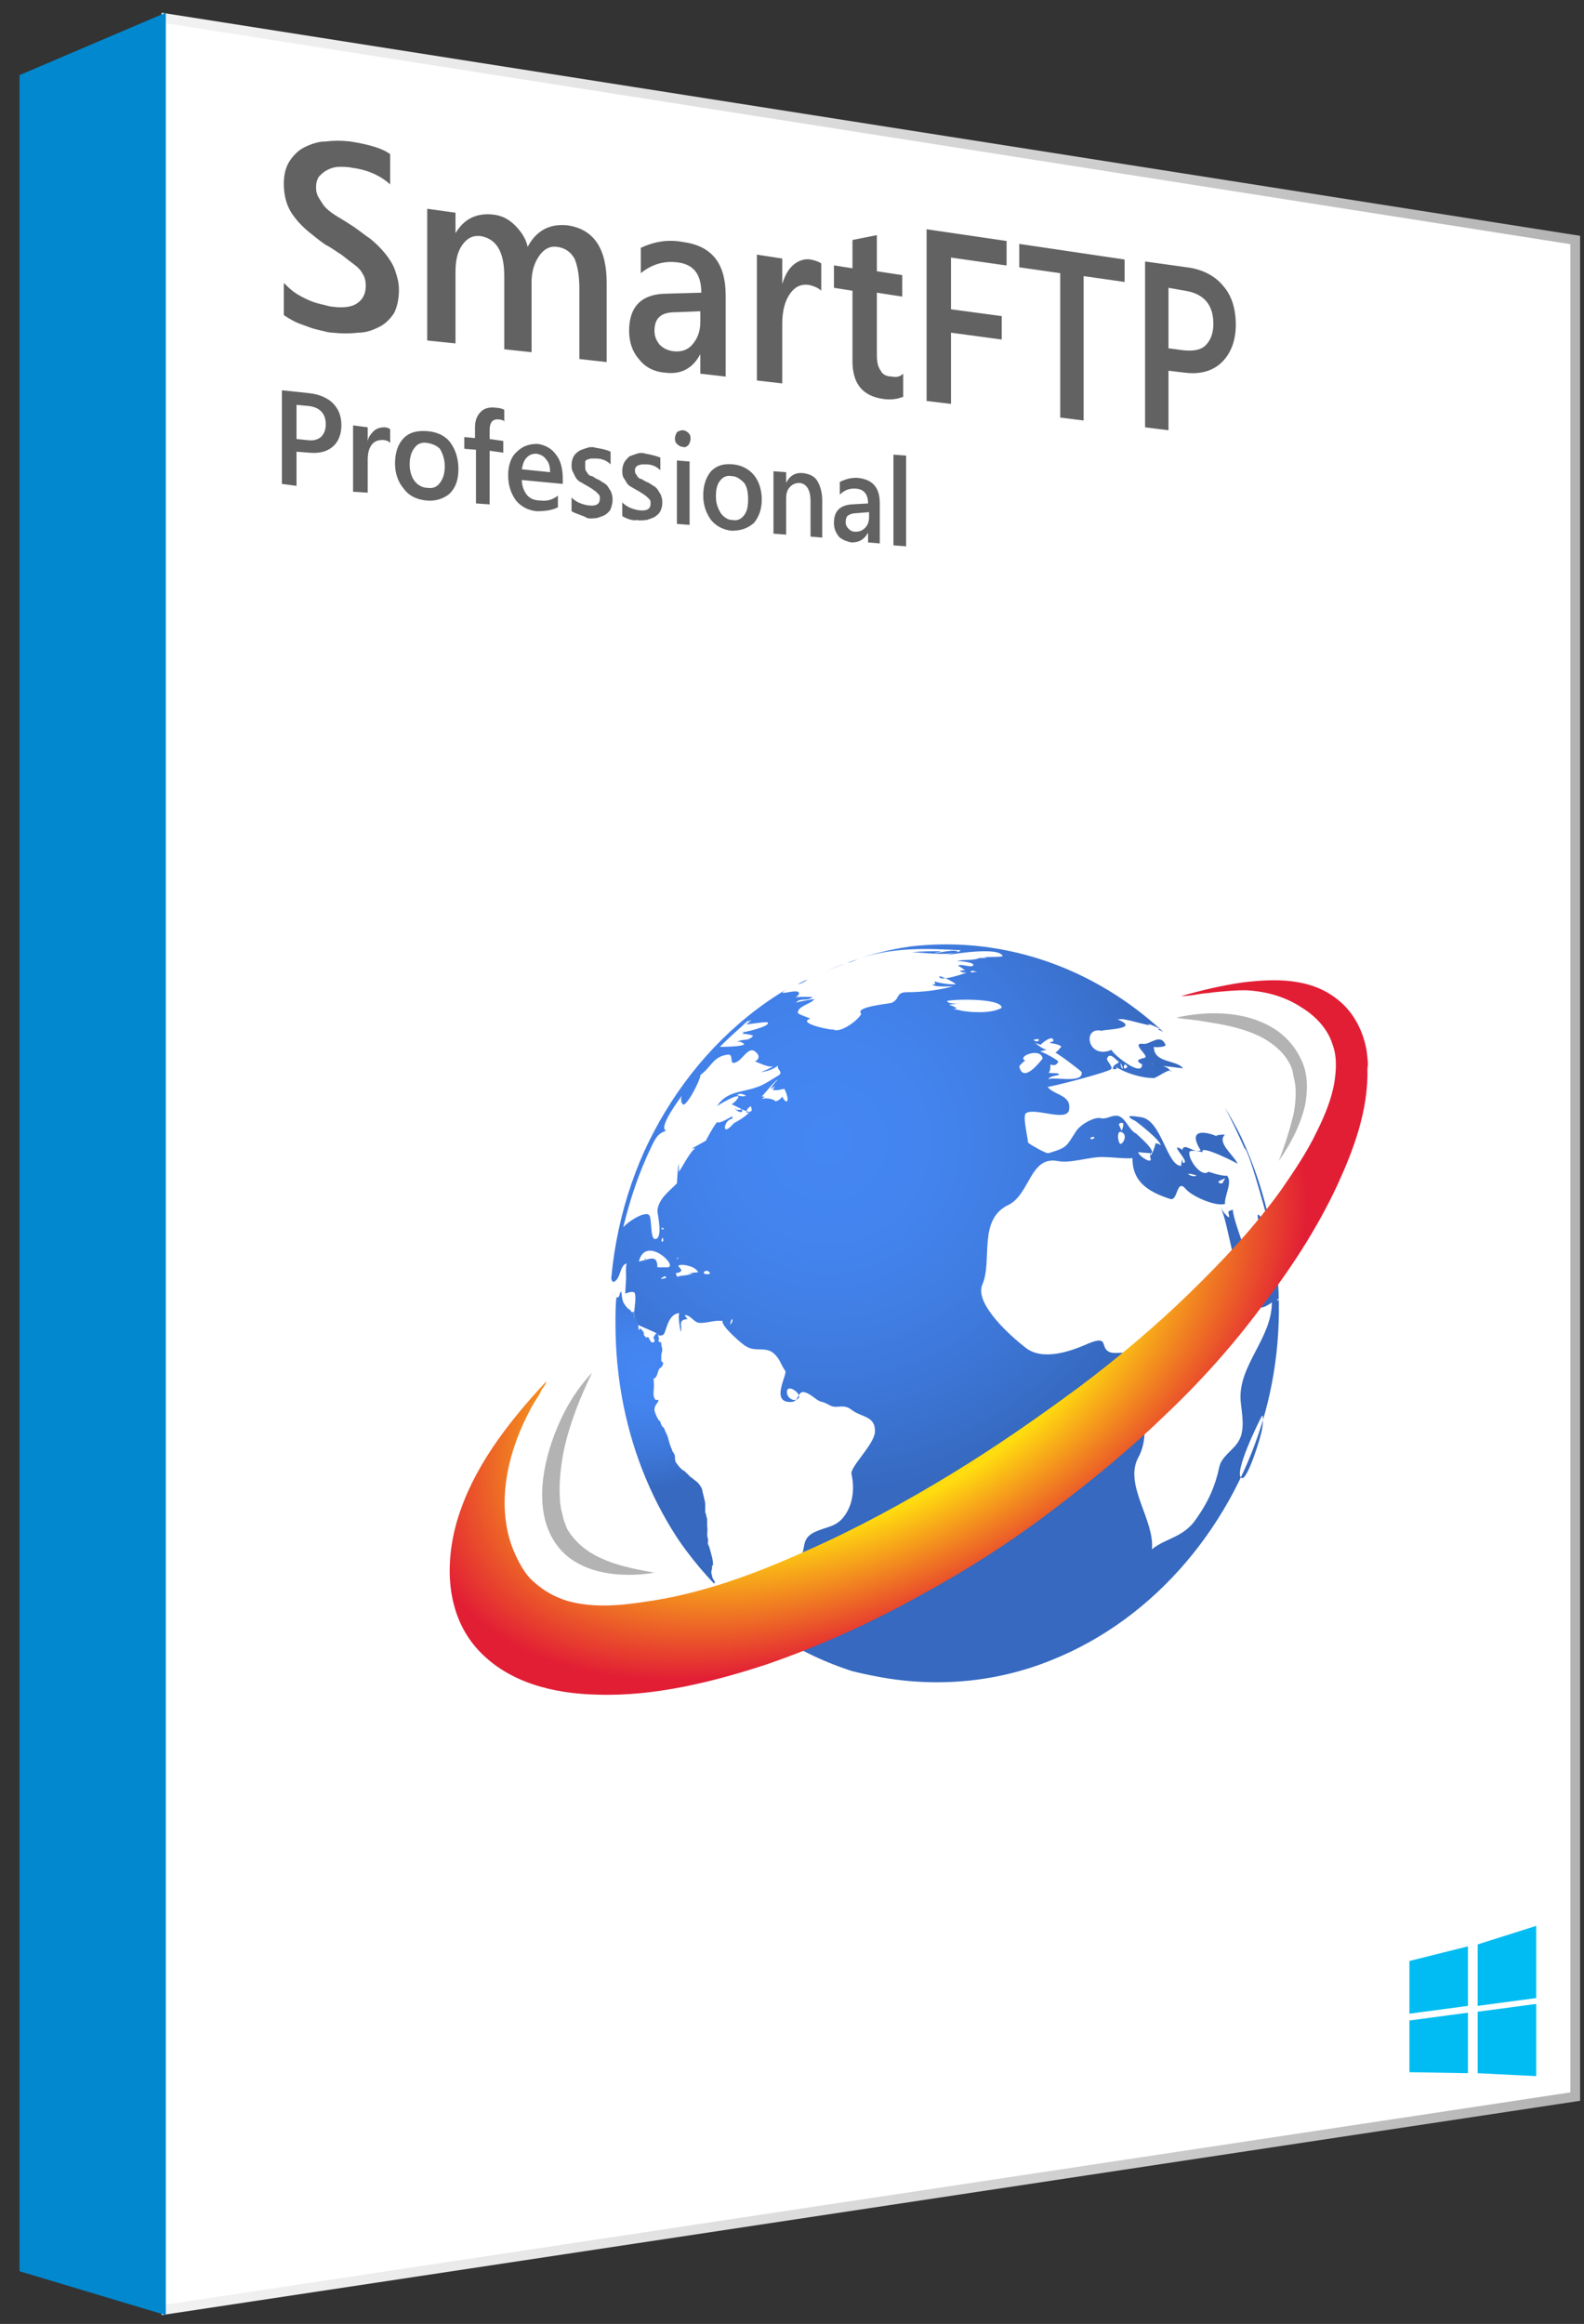
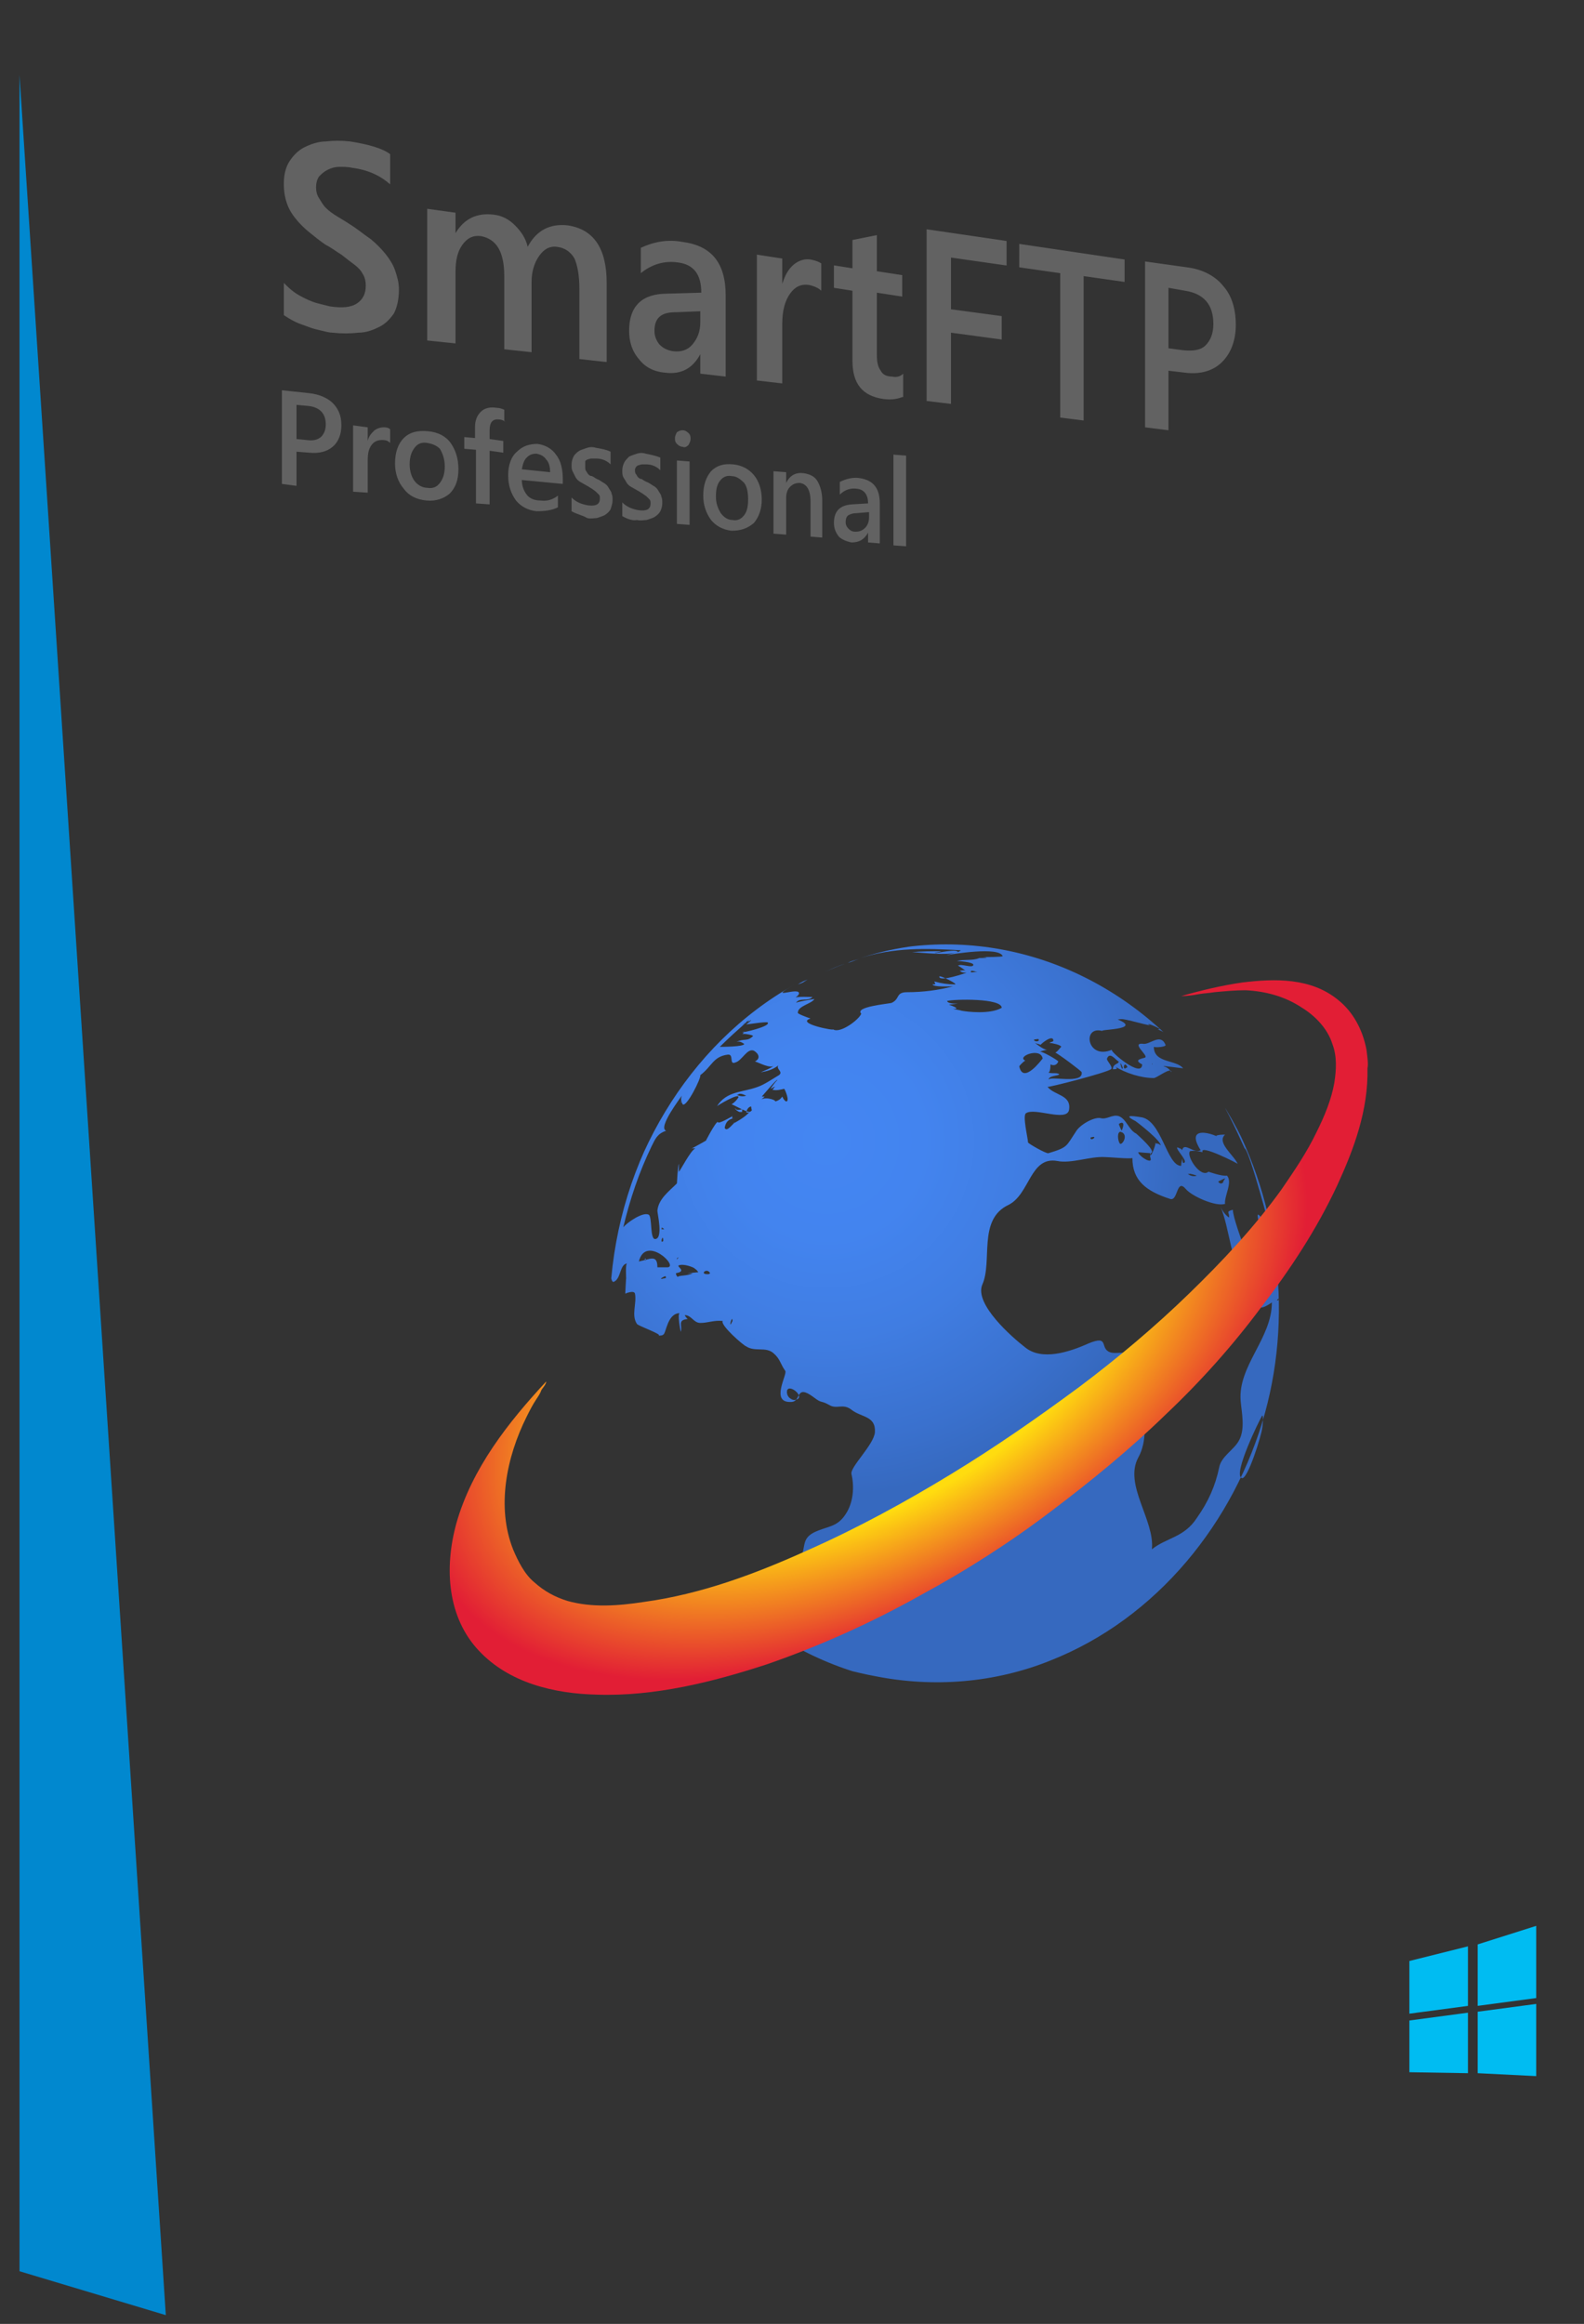
<svg xmlns="http://www.w3.org/2000/svg" xmlns:xlink="http://www.w3.org/1999/xlink" viewBox="0 0 162.4 238.2">
  <rect x="0" y="0" width="162.4" height="238.2" fill="#333333" stroke="none" />
  <linearGradient id="a" gradientUnits="userSpaceOnUse" x1="16.405" y1="119.259" x2="161.983" y2="119.259">
    <stop offset="0" stop-color="#f2f2f2" />
    <stop offset=".235" stop-color="#e9e9e9" />
    <stop offset=".618" stop-color="#d1d1d1" />
    <stop offset="1" stop-color="#b3b3b3" />
  </linearGradient>
-   <path fill="#fff" stroke="url(#a)" stroke-miterlimit="10" d="M16.5 1.8l145 22.8v190.3l-145 21.9" />
-   <path fill="#0188cf" d="M2 232.8l15 4.5V1.3L2 7.7z" />
+   <path fill="#0188cf" d="M2 232.8l15 4.5L2 7.7z" />
  <defs>
    <ellipse id="b" cx="97" cy="134.8" rx="34.5" ry="38" />
  </defs>
  <clipPath id="c">
    <use xlink:href="#b" overflow="visible" />
  </clipPath>
  <g clip-path="url(#c)">
    <radialGradient id="d" cx="82.172" cy="100.539" r=".4" gradientUnits="userSpaceOnUse">
      <stop offset="0" stop-color="#4486f3" />
      <stop offset=".273" stop-color="#4384ef" />
      <stop offset=".556" stop-color="#407de2" />
      <stop offset=".842" stop-color="#3a71ce" />
      <stop offset="1" stop-color="#3669bf" />
    </radialGradient>
    <path d="M81.8 100.9c.3-.2.7-.4 1-.5-.3.2-.6.4-1 .5z" fill="url(#d)" />
    <radialGradient id="e" cx="85.268" cy="98.955" r=".747" gradientUnits="userSpaceOnUse">
      <stop offset="0" stop-color="#4486f3" />
      <stop offset=".273" stop-color="#4384ef" />
      <stop offset=".556" stop-color="#407de2" />
      <stop offset=".842" stop-color="#3a71ce" />
      <stop offset="1" stop-color="#3669bf" />
    </radialGradient>
    <path d="M84.6 99.6c.7-.3 1.3-.6 2-.8-.6.2-1.3.5-2 .8z" fill="url(#e)" />
    <radialGradient id="f" cx="87.25" cy="98.357" r=".439" gradientUnits="userSpaceOnUse">
      <stop offset="0" stop-color="#4486f3" />
      <stop offset=".273" stop-color="#4384ef" />
      <stop offset=".556" stop-color="#407de2" />
      <stop offset=".842" stop-color="#3a71ce" />
      <stop offset="1" stop-color="#3669bf" />
    </radialGradient>
    <path d="M86.9 98.7c.4-.1.8-.3 1.2-.4-.4.1-.8.2-1.2.4z" fill="url(#f)" />
    <radialGradient id="g" cx="84.757" cy="116.942" r="36.396" gradientUnits="userSpaceOnUse">
      <stop offset="0" stop-color="#4486f3" />
      <stop offset=".273" stop-color="#4384ef" />
      <stop offset=".556" stop-color="#407de2" />
      <stop offset=".842" stop-color="#3a71ce" />
      <stop offset="1" stop-color="#3669bf" />
    </radialGradient>
    <path d="M99.8 96.8c-3.9-.3-7.9.2-11.6 1.4 3.5-1.1 6.7-1 10.3-.8-.6.7-4.2.2-5 .2 1-.1 2-.1 3-.1-.2.1-.5.1-.7.2.3 0 2.4-.5 2.4-.1l-1.2.3c.7-.1 5.4-.9 5.8.1 0 .1-1.8.1-2 .1 1 .1-.4.1-.4.1-.7.3-1.5.1-2.3.3.1 0 1.7.1 1.7.4-.1.4-1.3-.2-1.6.1 0-.1.8.5.8.5-.2-.1-.4 0-.6 0 .2.2.4.2.7.2 0 0-2.8 1-2.8.4 0-.2 2 .8 1.6.8-.7 0-1.4-.1-2.1-.3 0 .2.3.3-.2.3.1.3 1.8.2 2.1.2-1.5.4-3.1.6-4.7.6-1.2 0-.7.7-1.6 1.1-.4.1-3.8.4-3.1 1.1-.2.6-2.2 2.1-2.9 1.6.3.2-3.9-.6-2.3-1.1-.3-.1-1.4-.5-1.3-.6 0-.7 1.4-.9 1.7-1.4-.1 0-1.9.3-1.9.4.4-.6 1.2-.1 1.7-.6.1 0-1.8-.1-1.8.1.1-.1.3-.2.4-.4.3-.9-3.6.8-.4-1-11.1 6.2-18 18.3-19.1 30.9.3-3.5 0-.4.5-.4.8-.3.6-1.8 1.4-1.9-.2 0-.1 1.5-.1 1.7 0-.8-.1 1.7-.1 1.4 0 0 .9-.4 1 0 .2 1-.4 2.2.2 3.1.1.2 2.7 1.1 2.2 1.2.2 0 .4 0 .5-.1.3-.1.4-2.2 1.7-2.2-.3 0 .1 2 .1 1.9.2-.6-.4-1.2.7-1.3-.1-.1-.2-.2-.3-.4.7 0 .9.8 1.6.8.8 0 1.4-.3 2.3-.2-.3.4 2.1 2.5 2.4 2.6.9.6 2 0 2.8.7.7.6.7 1.1 1.2 1.8.3.3-1.6 3.3.6 3.2 1.1 0 .4-1.9 2.3-.5.9.7.7.3 1.6.8.8.5 1.4-.2 2.3.5 1 .8 2.5.6 2.4 2.3-.1 1.3-2.6 3.6-2.4 4.3.3 1.3.2 2.9-.6 4.1-.9 1.4-1.9 1.2-3.3 1.9-1.5.8-.5 1.9-1.8 3.2 0 0-3.3 3.2-3.3 1.2.2.6 1.9 1.3.6 1.8-.3.1-.7.1-1 0-1.2-.3-.1.3-.6.6-.1.1-1-.2-1-.3-.1.3.9.8.8.9-.2 0-.3-.1-.5-.2 0 0 .3.9.1.9-.3-.4-.5-.4-.8-.2 1.2 3.8 10.5 6.2 13.8 6.8 6 1.2 12.3.7 18-1.6 10.9-4.3 18.9-14.2 22-25.4 5.9-21.5-7-46.9-30.8-48.4 2.6.2 5.2.3 7.8.5-2.1.2-4.5.1-6.9-.1-3.9-.2 18.2 1.2 0 0zm-23.3 8c.1-.2.3-.2.5-.2-1.2.5.9-.6-.5.4.2 0 2-.3 2.2-.2.4.4-2.7 1.1-2.6 1 .3-.1.3-.1 0 .2.1-.1 1.2.1 1.1.2-.6.6-.9.2-1.7.6.3-.1.5 0 .8.2 0 .3-2.3.3-2.5.3.9-.9 1.8-1.7 2.7-2.5-.1.1-.3.2-.4.3.1-.1.2-.2.4-.3.1-.1-.9.7 0 0zm-6.7 8.2c-.2.2.2-.3 0 0 0 0 .1-.2 0 0zm-3.6 16.2c-.2 0 0-.5 0 0zm1.7 1.9c-.4 0 .3-.3.3-.3.3.3-.3.2-.3.3-.2 0 .2-.1 0 0zm.5-1.2h-1c0-1.4-.8-.8-1.9-.6.7-2.8 4.2.6 2.9.6-.3 0 .3 0 0 0zm-.6-3.9c0-.3.2-.1.3 0h-.3c0-.3.1 0 0 0zm.2 1.2c-.4.4 0-.9 0 0 0 0 0-.1 0 0zm.3-1.2zm2.7 4.5c-.4.3-1.5.2-1.5.4-.1-.1-.2-.2-.2-.4 1.2-.2 0-.7.3-.8.5-.2 1.5.2 1.6.3.2.2.1 0 .4.4-2.2.2-.4.1-.6.1-.3.2.2 0 0 0zm-1.6-1.4c0-.3.2-.1.3-.4-.1.1-.2.3-.3.4 0-.3 0 0 0 0zm3.1 1.5c-.8 0 0-.7.3-.1-.1.1-.1.1-.3.1zm2.6 4.8c-.5 1.1 0-.8 0 0zm.2-20.3c-.2.1-.8 1-1 .5.1-.6.4-.9 1-1-.2.1-.3 0-.2-.2 0 0-1.5.9-1.5.6-.2-.1-1.5 2.4-1.2 1.9-.5.3-1.1.6-1.6.9.1-.1.3-.1.5-.1-.5.2-1.6 2.4-1.7 2.4v-.8c-.1.1-.2 2-.2 2-.8.8-1.9 1.6-2 2.8 0 .3.6 2.8-.2 2.9-.6.1-.3-2.3-.7-2.5-.6-.3-2.2.8-2.6 1.3.7-2.9 1.6-5.6 2.9-8.3.4-.8.6-1.3 1.5-1.6-.9-.3 1.5-3.4 1.6-3.6-.1.3-.1.6.1.9.4.3 1.9-2.7 1.8-3 1.2-.9 1.3-1.9 2.8-2.1.7-.1.1 1.1.8.8.7-.2 1.2-1.5 1.9-1.2.5.3.7.8.1 1.1.4.1 1.6.8 2 .4-.4.3-.9.5-1.4.7.7-.1 1.3-.3 1.8-.7-.3.4.7.7-.1 1.1-.5.3-1.4.9-2 1.1-1.6.6-3.2.4-4.2 2-.1 0 2.4-1.5 2.2-.9-.2.3-.4.5-.7.7.2 0 1.8 1 1.9.7-.4.6-1.8 1.3-1.6 1.2-.3.1.1-.1 0 0zm.2-2.9c.5-.2.7 0 1 .1-.5.2-1-.1-1-.1.5-.2.1.1 0 0zm.6 1.5c0 .7-.9-.1-.7-.1.1.3.6.1.7.1 0 .7-.2 0 0 0zm1 .1c-.2.2-.4.3-.6.2.1-.3.2-.5.5-.6 0 0 .1.6.1.4-.1.1 0-.1 0 0zm3.5-.9c-.2-.1-.3-.3-.4-.5-.2.3-.4.4-.7.5 0-.2-1.3-.6-1.7 0 .2-.2.4-.3.6-.5h-.3c.1-.1 1.6-1.9 1.6-1.7-.3.3-.5.6-.7.9.3-.1.7-.5.2.1.4.1.8 0 1.2-.1.1.1.6 1.3.2 1.3-.3 0 .5 0 0 0zm.8 30.6c-.5-.1-.8-.5-.7-1 .3-.7 2.1.9.7 1-.9-.1.2 0 0 0zm-1.3 24.7s-.2-1.2.4 0c-1.3-.1 0 0-.4 0 0-.1.2 0 0 0zm.7.1s.3.1 0 0c-.1.1.1 0 0 0zm35-65.8c-.3-.1-1-.4-1.2-.7.5.2.8.5 1.2.7zm-1.3-.9c.8.7-.1 0 0 0 .1.1-.1 0 0 0zm-.5-.2c.9.4-.5-.1-.4-.3 4 2.5.1.1.4.3.1 0-.1-.1 0 0zm-.3-.1c-.3-.1-.7-.4-.5-.3.2.1.4.2.5.3zm-7 5.8c-.1 0 1.3-1.2 1.3-.4-.1.1-.3.1-.4.2.2 0 1.2.2 1.2.4-.2.2-.3.4-.6.6.3.1 2.7 1.9 2.7 2 .2 1.3-3.4.3-3.4.8 0-.5 1.1-.4 1.1-.6-.3-.2-.8 0-1.2-.2.3.2.3-.7.3-.8.4.2.7 0 .8-.3 0-.1-1.7-1.1-1.9-1 .3-.1.6-.2.9-.2-.4.1-1.1-.5-1.4-.7.2.1.4.1.6.2zm.8 1.6c0-.1.2-.1.2-.2-.1.1-.2.1-.2.2 0-.2 0 0 0 0zm-1-2.2c.1.3-.4.3-.5.1 0-.1.6-.1.5-.1.1.3-.1 0 0 0zm-1.4 2.2c-.9-.4 1.6-1.4 1.8-.2-.1.1-2 2.7-2.4.8.1-.2.6-.6.6-.6-1-.4-.1.3 0 0zm-5.5-9.2c.2 0 .4.1.6.1-.2 0-.9.2-.6-.1-.1 0 0 0 0 0zm-1 4.1c-.3-.1-.6-.1-.9-.2 1.3.1-1.4-.8-.6-.4 2.5-.3.1.1 0-.4.7-.2 5.6-.3 5.6.7-1.2.7-3.6.4-4.1.3-.3 0 .5.1 0 0zm30.8 42.8c0 .5-1.5 5.4-2.1 5.1-.9-.4 1.8-5.9 2.1-6.4.2-.1 0 1.5 0 1.3 0 .4 0-.4 0 0zm1.6-13.1c-.2 0 .1-.2.1-.2s0 .2-.1.2zm.3-2.7s-1.8 2.2-2.1 2.4c.4-.2-2.8-7.6-2.8-9-.8.2-.3.3-.4.8-.4-.3-.7-.7-.9-1.2 1 2.3 1.1 6.1 2.7 8.1 1.2 1.5.6 3.2 2.6 1.8 0 3.7-3.5 6.5-3.2 10.1.1 1.2.5 2.9-.2 4.1-.5.9-1.8 1.6-2 2.7-.4 1.9-1.1 3.5-2.3 5.2-1.3 2-3.1 2-4.6 3.2.3-3-2.9-6.6-1.4-9.4.9-1.6.9-4.2-.2-5.8-1.1-1.6-.9-2.1-.6-3.9.3-1.6-1.3-.8-2.1-1.1-1.1-.4 0-1.8-2.2-.9-2 .9-4.8 1.8-6.5.4-1.3-1-5.2-4.4-4.4-6.4 1.1-2.4-.5-6.7 2.7-8.2 2.2-1.1 2.2-5 5-4.5 1.4.3 3.4-.5 4.9-.4.5 0 2.4.2 2.8.1 0 2.3 1.4 3.4 3.9 4.2.8.2.6-2.2 1.6-1 .6.7 3 1.8 4 1.5-.1-.8.8-2.2.2-2.9-.5.1-1.9-.4-1.9-.4-.8.7-2.3-1.6-1.9-2.1.4-.1.9 0 1.3.1-.4-.9 3.7 1.2 3.6 1.2-.4-.9-2.2-2.2-1.3-3-.3 0-.6 0-.9.1.1.2.3.3.5.4.1-.3-4-1.9-2.1 1.1-.7.4-1.7-.9-1.9 0-.1-.2-.3-.2-.5-.3-.2.2 1.3 1.6.6 1.6-.1-.2-.1-.5 0-.7-.1.3-.2.7-.2 1-1.5 0-2-4.8-4.2-5-.1 0-2.1-.4-.5.4.3.2 2.6 2 2.6 2.5-.2-.2-.4-.2-.6-.2.3-.4-.5 1.9-.5 1 .9 0-1.3-1.9-1.4-2-.8-.4-1-1.5-1.8-1.8-.7-.2-1.2.4-1.9.2-.7-.1-2.1.7-2.5 1.4-1 1.5-.8 1.6-2.8 2.2-.2.1-2.1-1-2.1-1.1 0-.4-.6-2.8-.2-3 .9-.6 4.1.9 4.4-.3.3-1.6-1.5-1.5-2.2-2.4 0 .1 5.9-1.4 6.5-1.8.3-.2-.5-.9-.4-1.1.3-.8 1 .3 1.2.3 0 .3-.6.2-.6.8.5 0 .5-.1.2-.3 1.1.7 2.7 1.2 4 1.2.3 0 1.8-1.2 1.8-.6-.2-.3-.4-.5-.8-.6-.2-.1 1.8.2 2 .2-.7-.9-3-.5-3-2.2.2.1 1.3 0 1.2-.2-.5-1.2-1.5-.1-2.2-.1-1.5-.2.5 1.2.1 1.4-.2.1-1.3.2-.3.7 0 1.5-3.4-1.4-3.1-1.5-2.6 1.1-3.1-2.6-.9-1.9-.9-.2 4.2-.1 1.5-1.2.5-.1.7 0 1.2.1-.3-.1 1.5.4 2.1.5-.7-.4.9.2 1 .4h-.2c4 1.7 7.2 8.4 8.9 12.2.5.2 2.6 8.2 2.8 9-.8-.5-.7-1.8-1.4-2.2-.3-.1.6 2.5.6 2.5 0-.1.1-.1.1-.2 0 .4.4 1.8.8.5.6.1.6 3.2.8 3.3-.1 0 .2.1 0 0zm-19.5-14c.9-.3 0 .5 0 0 .1 0 0 0 0 0zm3.1-.6c.9.3.1 1.5-.1 1.2-.2-.3-.3-1.2.1-1.2.5.2-.1 0 0 0zm-.2-.8c.5-.3.6 0 .3.7-.1-.2-.2-.4-.3-.7.1 0 .1.1 0 0zm3.3 3.7c-.2.3-1.3-.5-1.3-.8 0 0 1.1.1 1.3.1-.2.2 0 .6 0 .7-.2.2 0-.1 0 0zm3.8 1.4c.3 0 .6.1.9.2-.5.2-1-.2-.9-.2.3 0 .1.1 0 0zm3.6.9c-.2.2-.4.1-.5-.1 1.2-.6.5-.2.5.1-.1.2 0-.1 0 0zm-10.1-11.7c-.2 0 0-.8.3-.1-.1 0-.3.2-.3.1.3 0 0 0 0 0zm-.2-.1c0 .7-.5-1.2 0 0 0 0 0-.1 0 0zm3-.3c0 .4 0 0 0 0 0-.2.1 0 0 0z" fill="url(#g)" />
    <radialGradient id="h" cx="83.594" cy="99.847" r=".357" gradientUnits="userSpaceOnUse">
      <stop offset="0" stop-color="#4486f3" />
      <stop offset=".273" stop-color="#4384ef" />
      <stop offset=".556" stop-color="#407de2" />
      <stop offset=".842" stop-color="#3a71ce" />
      <stop offset="1" stop-color="#3669bf" />
    </radialGradient>
    <path d="M83.3 100.2c.3-.2.6-.3.9-.5-.3.2-.6.3-.9.5z" fill="url(#h)" />
    <radialGradient id="i" cx="66.152" cy="140.583" r="12.137" gradientUnits="userSpaceOnUse">
      <stop offset="0" stop-color="#4486f3" />
      <stop offset=".273" stop-color="#4384ef" />
      <stop offset=".556" stop-color="#407de2" />
      <stop offset=".842" stop-color="#3a71ce" />
      <stop offset="1" stop-color="#3669bf" />
    </radialGradient>
-     <path d="M73.9 163.3s-.1 0 0 0c-.1-.1-.2-.1-.3-.2 0 0 0 .1-.1.1-.1-.1-.2-.3-.2-.5-.1-.3 0-.3-.1-.5.1.1.1 0 .1 0 0-.1-.1-.2-.1-.2s-.2-.3-.2-.5c-.1-.3-.1-.4 0-.7v-.3c0-.1.1 0 .1 0 0-.3 0-.5-.1-.9s-.2-.7-.3-1.1c-.2-.3-.1-.4-.1-.7-.2-.6 0-.8-.1-1.4v-.7c-.1-.3-.1-.5-.2-.7v-.9c0-.2-.3-1.2-.3-1.4-.2-.5-.5-.8-.8-1-.2-.2-.3-.2-.5-.4l-.5-.5c-.4-.2-.6-.5-.9-.9-.1-.2-.1-.3-.1-.6s-.3-.5-.3-.7c-.2-.4-.3-.8-.4-1.2-.1-.4-.3-.6-.4-1l-.2-.2c-.1-.1-.2-.4-.2-.5-.1-.1-.2-.1-.2-.2-.2-.3-.3-.6-.4-.9 0-.2 0-.4.1-.5.1-.3.3-.3.3-.6-.1-.1 0 0-.2 0s-.3-.4-.3-.6c0-.4.1-.8 0-1.6.3 0 .4-.5.5-.8.1-.4.4-.2.5-.8l-.2-.2v-.6c0-.2.1-.3.1-.5 0-.4-.1-.3-.1-.7v-.1h-.1s-.2-.1-.2-.2c0 0 0-.1.1-.2-.2-.1 0-.6-.2-.6-.1 0-.4.4-.4.5 0 .1 0 .1.1.2 0 .2 0 .3-.2.3s-.3-.3-.4-.5c-.1-.1-.2 0-.3 0v-.1c-.2 0-.2-.3-.2-.4 0-.1-.4-.5-.4-.5v.2h-.1c-.1-.2 0-.4-.1-.7 0-.2-.1-.2-.1-.3-.2-.3-.3.1-.3-.9-.1 0 0 .1-.2.1-.1 0-.1-.2-.3-.3-.2-.1-.3-.3-.4-.4-.2-.3-.3-.4-.4-1.4 0 1 0 0 0 0-.1 0 0 0-.1.1-.1 0 0 .4-.3.5-.1 0-.1 0-.1-.1-.1.9-.1 1.8-.1 2.8 0 11.5 4.5 21.4 11.4 28.1-.6-.3-.6-.4-.6-.5z" fill="url(#i)" />
  </g>
  <radialGradient id="j" cx="-8.32" cy="320.169" r="26.291" gradientTransform="matrix(1.655 -.88 .508 .955 -60.339 -175.013)" gradientUnits="userSpaceOnUse">
    <stop offset="0" stop-color="#f16023" />
    <stop offset=".033" stop-color="#f16422" />
    <stop offset=".067" stop-color="#f37120" />
    <stop offset=".101" stop-color="#f5851d" />
    <stop offset=".12" stop-color="#f7941b" />
    <stop offset=".138" stop-color="#f8a119" />
    <stop offset=".176" stop-color="#fbb715" />
    <stop offset=".222" stop-color="#fdc812" />
    <stop offset=".279" stop-color="#fed310" />
    <stop offset=".358" stop-color="#ffda0f" />
    <stop offset=".577" stop-color="#ffdc0f" />
    <stop offset="1" stop-color="#e21e35" />
  </radialGradient>
  <path d="M140.1 107.6c-.4-2.1-1.4-3.9-2.9-5.1-2.8-2.3-6.5-2.2-9.8-1.8-2.1.3-4.2.8-6.3 1.4.6 0 1.3-.1 1.8-.2.6-.1 1-.1 1.6-.2 1.1-.1 2.1-.2 3.2-.2 2 .1 4 .6 5.8 1.8 1.3.8 2.6 2.1 3.1 3.7.5 1.3.4 2.7.2 4-.3 1.7-1 3.4-1.8 5-1 2.1-2.3 4-3.6 5.9-2.8 3.9-6.1 7.4-9.5 10.7-3.5 3.4-7.3 6.6-11.3 9.6-4.2 3.1-8.5 6.1-13.1 8.9-4.6 2.8-9.5 5.5-14.7 7.8-5.3 2.4-10.9 4.5-16.8 5.3-2.6.4-5.3.6-7.8-.1-1.3-.4-2.4-1-3.4-1.9-1-.8-1.7-2.2-2.2-3.4-1.7-4.3-.7-9.4 1.4-13.6.3-.6.6-1.2 1-1.8.2-.3.4-.6.5-.9.1-.2.5-.6.5-.9-3.9 4.2-7.6 8.9-9.2 14.5-1.3 4.7-.9 9.7 2.3 13.1 3.1 3.3 7.7 4.4 12.1 4.5 5.9.2 11.9-1.3 17.4-3.1 5.5-1.9 10.8-4.3 15.8-7.1 4.8-2.6 9.3-5.5 13.5-8.7 4.1-3.1 8-6.3 11.6-9.8 3.6-3.4 6.9-7.1 9.8-11 3-3.9 5.7-8 7.8-12.5 1.7-3.7 3.2-7.7 3.1-12 .1-.4 0-1.1-.1-1.9z" fill="url(#j)" />
-   <path d="M131.1 119c.6-1.5 1.1-3.1 1.5-4.7.2-1 .3-2 .2-3.1l-.3-1.5c0-.1-.1-.2-.1-.3 0 0-.1-.2 0 0-.6-1.4-1.7-2.3-2.9-3-1.9-1-4-1.4-6.1-1.7-.9-.2-1.9-.2-2.8-.4 3.2-.7 6.9-.7 9.8 1 1.2.7 2.3 1.8 3 3.3.7 1.4.7 3.1.4 4.7-.5 2.1-1.5 4-2.7 5.7zm-70.4 21.7c-1.2 2.5-2.3 5.2-2.9 8-.3 1.6-.5 3.2-.4 4.8 0 .8.2 1.5.4 2.3.1.3.2.5.3.8l.1.2c1.9 3.1 5.6 3.8 8.9 4.4-3.6.6-8.1.1-10.2-3.1-2.2-3.3-1.3-8.1.2-11.7.9-2.2 2.1-4.1 3.6-5.7z" fill="#b3b3b3" />
  <path d="M144.5 207.1v5.3l6 .1v-6.2zm0-6.1v5.4l6-.8v-6.1zm13 11.8v-7.4l-6 .8v6.3zm0-8v-7.4l-6 1.9v6.3z" fill="#00bcf2" />
  <path d="M29.1 32.3V29c.3.3.6.6 1 .9.4.3.8.5 1.2.7.4.2.9.4 1.3.5l1.2.3c1.3.2 2.2.1 2.8-.3.6-.4.9-1 .9-1.8 0-.5-.1-.9-.3-1.2-.2-.4-.5-.7-.9-1-.4-.3-.8-.6-1.3-1-.5-.3-1-.7-1.6-1-.6-.4-1.2-.9-1.7-1.3s-1-.9-1.4-1.4c-.4-.5-.7-1-.9-1.6-.2-.6-.3-1.2-.3-2 0-.9.2-1.7.6-2.3.4-.6.9-1.1 1.5-1.4.6-.3 1.4-.6 2.2-.6.8-.1 1.6-.1 2.5 0 1.9.3 3.3.7 4.1 1.3v3.1c-1-.9-2.3-1.5-3.9-1.7-.4-.1-.9-.1-1.3-.1s-.8.1-1.2.3c-.4.2-.6.4-.9.7-.2.3-.3.7-.3 1.1 0 .4.1.8.3 1.1.2.3.4.7.7 1 .3.3.7.6 1.2.9.5.3 1 .6 1.6 1 .6.4 1.2.9 1.8 1.3.6.5 1 .9 1.5 1.5.4.5.8 1.1 1 1.7.2.6.4 1.2.4 2 0 1-.2 1.8-.5 2.4-.4.6-.9 1.1-1.5 1.4-.6.3-1.3.6-2.2.6-.8.1-1.7.1-2.6 0-.3 0-.7-.1-1.1-.2-.4-.1-.9-.2-1.4-.4-.5-.2-.9-.3-1.3-.5-.6-.3-.9-.5-1.2-.7zm33 4.8l-2.7-.3v-7.2c0-1.4-.2-2.4-.5-3.1-.4-.7-1-1.1-1.8-1.2-.7-.1-1.3.2-1.8.9s-.8 1.6-.8 2.7v7.2l-2.8-.3v-7.5c0-2.5-.8-3.8-2.4-4.1-.8-.1-1.4.2-1.9.9s-.7 1.6-.7 2.8v7.3l-2.9-.3V21.4l2.9.4v2.1c.9-1.5 2.2-2.1 3.9-1.9.9.1 1.6.5 2.2 1.1.6.6 1.1 1.3 1.3 2.2.9-1.7 2.3-2.4 4.1-2.2 2.7.4 4 2.4 4 5.9v8.1zm12.3 1.5l-2.6-.3v-2c-.8 1.5-2 2.1-3.6 1.9-1.2-.1-2.1-.6-2.7-1.4-.7-.8-1-1.8-1-2.9 0-2.5 1.3-3.8 3.9-3.8l3.5-.1c0-1.9-.8-2.9-2.4-3.1-1.4-.2-2.7.2-3.8 1.1v-2.6c1.3-.6 2.7-.9 4.3-.6 3 .4 4.4 2.2 4.4 5.5v8.3zm-2.5-6.7l-2.5.1c-.8 0-1.3.1-1.7.4-.4.3-.6.8-.6 1.5 0 .6.2 1 .5 1.4.4.4.8.6 1.4.7.8.1 1.5-.1 2-.7s.8-1.3.8-2.3v-1.1zm12.3-2.1c-.3-.3-.8-.5-1.3-.6-.8-.1-1.4.2-1.9.9s-.8 1.7-.8 3.1v6.1l-2.6-.3V26.1l2.6.4v2.6c.3-.9.6-1.5 1.2-2 .5-.4 1.1-.6 1.7-.5.5.1.8.2 1.1.4v2.8zm8.3 10.9c-.5.2-1.1.3-1.9.2-2.2-.3-3.2-1.6-3.2-3.9v-7.2l-1.9-.3v-2.3l1.9.3v-2.9l2.5-.5v3.7l2.6.4v2.2l-2.6-.4v6.3c0 .8.1 1.3.4 1.7.2.4.6.6 1.2.6.4.1.8 0 1.1-.3v2.4zm10.6-13.5l-5.6-.8v5.3l5.2.7v2.4l-5.2-.7v7.3l-2.5-.3V23.5l8.2 1.2v2.5zm12.2 1.7l-4.2-.6v14.8l-2.4-.3V28l-4.2-.6V25l10.8 1.6v2.3zm4.5 9.1v6.1l-2.4-.3v-17l4.3.6c1.6.2 2.9.9 3.7 1.9.9 1 1.3 2.4 1.3 4s-.5 2.9-1.4 3.8c-.9.9-2.2 1.3-3.8 1.1l-1.7-.2zm0-8.5v6.2l1.5.2c1 .1 1.8 0 2.3-.5.5-.5.8-1.2.8-2.2 0-2-1-3.1-2.9-3.4l-1.7-.3zM30.4 46.3v3.5l-1.5-.2V40l2.8.3c1 .1 1.9.5 2.4 1 .6.6.9 1.3.9 2.3 0 .9-.3 1.7-.9 2.2-.6.5-1.4.7-2.4.6l-1.3-.1zm0-4.8V45l1 .1c.7.1 1.1 0 1.5-.3.3-.3.5-.7.5-1.3 0-1.1-.6-1.8-1.9-1.9l-1.1-.1zm9.6 3.9c-.2-.2-.4-.3-.8-.3s-.8.1-1.1.5c-.3.4-.4.9-.4 1.6v3.3l-1.5-.1v-6.8l1.5.2v1.4c.1-.5.4-.8.7-1.1.3-.2.6-.3 1-.3.3 0 .5.1.6.2v1.4zm3.7 5.9c-1-.1-1.8-.5-2.3-1.2-.6-.7-.9-1.6-.9-2.6 0-1.1.3-2 .9-2.6.6-.6 1.4-.8 2.5-.7 1 .1 1.8.5 2.3 1.2.5.7.8 1.6.8 2.7s-.3 1.9-.9 2.5c-.6.5-1.4.8-2.4.7zm.1-5.9c-.6-.1-1 .1-1.3.5-.3.4-.5.9-.5 1.7 0 .7.2 1.3.5 1.7.3.4.8.7 1.3.7.6.1 1-.1 1.3-.5.3-.4.5-.9.5-1.7 0-.7-.2-1.3-.5-1.8-.3-.3-.7-.5-1.3-.6zm8-2.2c-.2-.1-.4-.2-.6-.2-.7-.1-1 .3-1 1.1v.9l1.4.2v1.2l-1.4-.2v5.5l-1.4-.1v-5.5l-1.2-.1v-1.2l1.1.1v-1.1c0-.7.2-1.2.6-1.6.4-.4 1-.5 1.6-.4.3 0 .6.1.8.2v1.2zm5.9 6.4l-4.2-.4c0 .6.2 1.1.5 1.5.3.4.8.6 1.4.6.7.1 1.3-.1 1.8-.5V52c-.6.3-1.3.4-2.2.4-.9-.1-1.6-.5-2.1-1.1-.5-.7-.8-1.5-.8-2.6 0-1 .3-1.9.9-2.4.6-.6 1.3-.8 2.1-.8.8.1 1.5.5 1.9 1.1.5.6.7 1.5.7 2.5v.5zm-1.3-1.2c0-.5-.1-1-.4-1.3-.2-.3-.5-.5-1-.6-.4 0-.7.1-1 .4-.3.3-.4.7-.5 1.2l2.9.3zm2.2 4V51c.5.5 1.1.7 1.7.8.8.1 1.2-.1 1.2-.7 0-.2 0-.3-.1-.4l-.3-.3c-.1-.1-.3-.2-.4-.3-.2-.1-.3-.2-.5-.3-.2-.1-.5-.3-.7-.4-.2-.1-.4-.3-.5-.5l-.3-.6c-.1-.2-.1-.4-.1-.7 0-.3.1-.6.2-.8.1-.2.3-.4.6-.6.2-.1.5-.2.8-.3.3-.1.6-.1.9 0 .6.1 1.1.2 1.5.4v1.3c-.4-.4-.9-.6-1.5-.6h-.5c-.1 0-.3.1-.4.1-.1.1-.2.1-.2.2v.6c0 .1 0 .3.1.4.1.1.1.2.2.3.1.1.2.2.4.2.2.1.3.2.5.3.3.1.5.3.7.4.2.1.4.3.5.5.1.2.3.4.3.6.1.2.1.4.1.7 0 .3-.1.6-.2.9-.1.2-.3.4-.6.6-.2.1-.5.2-.8.3-.3 0-.6.1-1 0-.5-.3-1.1-.4-1.6-.7zm5.2.5v-1.4c.5.5 1.1.7 1.7.8.8.1 1.2-.1 1.2-.7 0-.1 0-.3-.1-.4l-.3-.3c-.1-.1-.3-.2-.4-.3-.2-.1-.3-.2-.5-.3-.2-.1-.5-.3-.7-.4-.2-.1-.4-.3-.5-.5-.1-.2-.2-.3-.3-.5-.1-.2-.1-.4-.1-.7 0-.3.1-.6.2-.8.1-.2.3-.4.5-.6.2-.1.5-.2.8-.3.3-.1.6-.1.9 0 .5.1 1 .2 1.5.4v1.3c-.4-.4-.9-.6-1.4-.6h-.5c-.1 0-.3.1-.4.1-.1.1-.2.1-.2.2-.1.1-.1.2-.1.3 0 .1 0 .3.1.4.1.1.1.2.2.3.1.1.2.2.4.2.1.1.3.2.5.3.3.1.5.3.7.4.2.1.4.3.5.5.1.2.3.4.3.6.1.2.1.4.1.7 0 .3-.1.6-.2.8-.1.2-.3.4-.6.6-.2.1-.5.2-.8.3-.3 0-.6.1-1 0-.4.1-1-.1-1.5-.4zm6.2-7.1c-.2 0-.4-.1-.6-.3-.2-.2-.2-.4-.2-.6s.1-.4.2-.6c.2-.1.3-.2.6-.2.2 0 .4.1.6.3.2.2.2.4.2.6 0 .2-.1.4-.2.6-.2.2-.4.3-.6.2zm.7 8l-1.3-.1v-6.5l1.3.1v6.5zm4.3.6c-.9-.1-1.6-.5-2.1-1.1-.5-.7-.8-1.5-.8-2.5 0-1.1.3-1.9.8-2.5.6-.6 1.3-.8 2.3-.7.9.1 1.6.5 2.1 1.1.5.6.8 1.5.8 2.5s-.3 1.8-.8 2.4c-.7.6-1.4.8-2.3.8zm0-5.6c-.5-.1-.9.1-1.2.5-.3.4-.4.9-.4 1.6 0 .7.2 1.2.5 1.7.3.4.7.7 1.2.7.5.1.9-.1 1.2-.5.3-.4.4-.9.4-1.6 0-.7-.1-1.3-.4-1.7-.4-.4-.8-.7-1.3-.7zm9.3 6.3l-1.2-.1v-3.6c0-1.2-.4-1.8-1.1-1.9-.4 0-.7.1-1 .4-.3.3-.4.7-.4 1.2v3.7l-1.3-.1v-6.4l1.3.1v1.1c.4-.8 1-1.1 1.8-1 .6.1 1.1.3 1.4.8.3.5.5 1.2.5 2v3.8zm5.9.6l-1.2-.1v-1c-.4.7-.9 1-1.7 1-.5-.1-1-.3-1.3-.6-.3-.4-.5-.8-.5-1.4 0-1.2.6-1.8 1.8-1.9l1.7-.1c0-.9-.4-1.4-1.1-1.5-.7-.1-1.3.1-1.8.6v-1.3c.6-.3 1.3-.5 2-.4 1.4.2 2.1 1 2.1 2.6v4.1zM89 52.5l-1.2.1c-.4 0-.6.1-.8.2-.2.1-.3.4-.3.7 0 .3.1.5.3.7.2.2.4.3.7.3.4 0 .7-.1 1-.4.3-.3.4-.7.4-1.1v-.5zm3.9 3.5l-1.3-.1v-9.3l1.3.1V56z" fill="#626262" />
</svg>